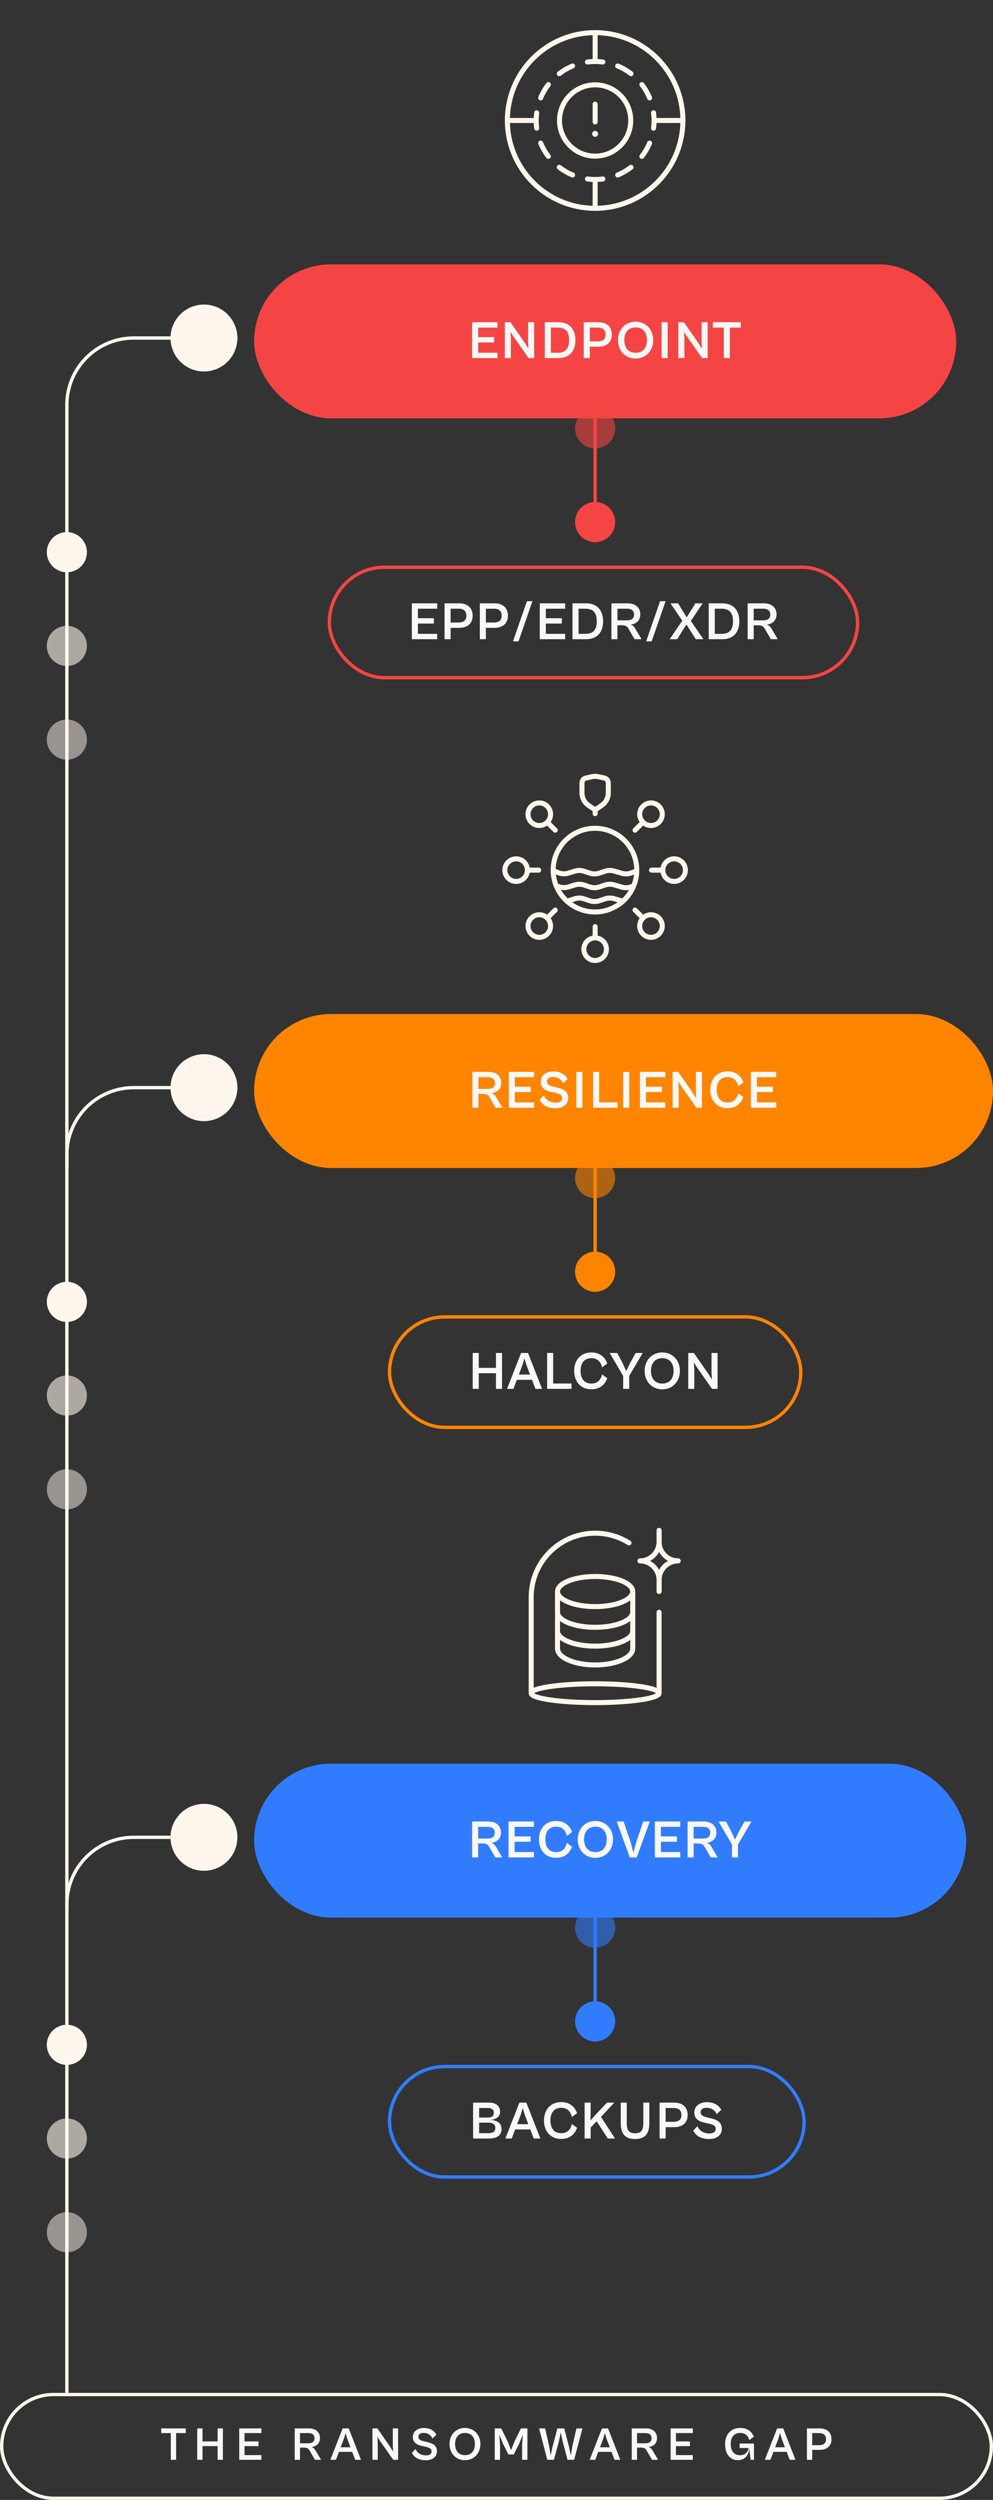
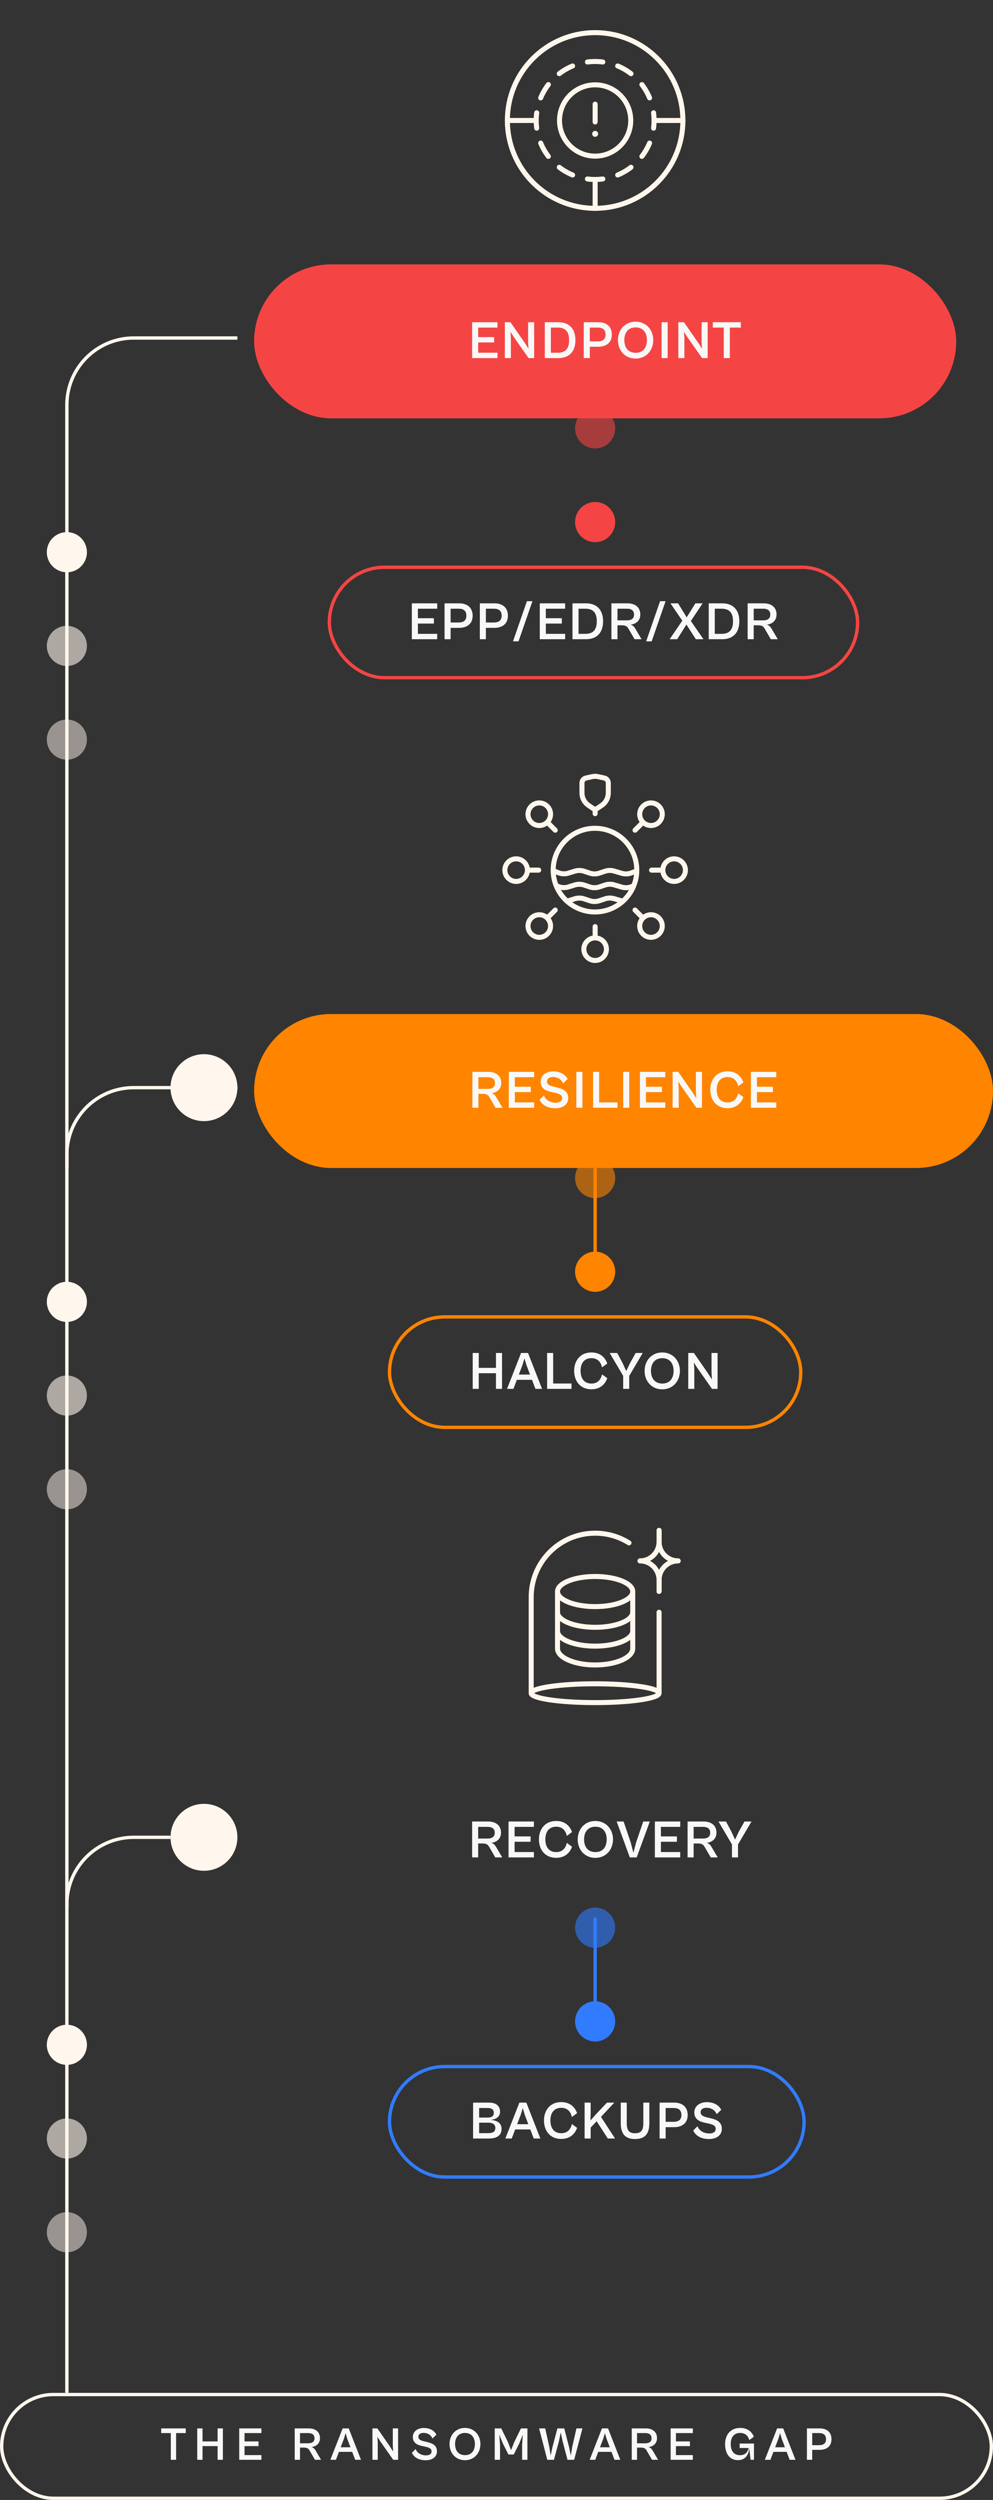
<svg xmlns="http://www.w3.org/2000/svg" width="297" height="747" viewBox="0 0 297 747" fill="none">
  <rect x="0" y="0" width="297" height="747" fill="#333333" stroke="none" />
  <path fill-rule="evenodd" clip-rule="evenodd" d="M178 10.5C163.917 10.5 152.5 21.917 152.5 36C152.5 50.083 163.917 61.5 178 61.5C192.083 61.5 203.5 50.083 203.5 36C203.5 21.917 192.083 10.5 178 10.5ZM151 36C151 21.088 163.088 9 178 9C192.912 9 205 21.088 205 36C205 50.912 192.912 63 178 63C163.088 63 151 50.912 151 36Z" fill="#FFF7ED" />
  <path fill-rule="evenodd" clip-rule="evenodd" d="M175.601 17.78C176.386 17.678 177.187 17.625 178 17.625C178.813 17.625 179.614 17.678 180.399 17.78C180.81 17.834 181.099 18.21 181.046 18.621C180.992 19.032 180.616 19.321 180.205 19.268C179.484 19.174 178.748 19.125 178 19.125C177.252 19.125 176.516 19.174 175.795 19.268C175.384 19.321 175.008 19.032 174.954 18.621C174.901 18.21 175.19 17.834 175.601 17.78ZM171.946 19.425C172.105 19.808 171.923 20.247 171.541 20.405C170.169 20.974 168.889 21.718 167.727 22.611C167.399 22.863 166.928 22.802 166.675 22.473C166.423 22.145 166.485 21.674 166.813 21.422C168.077 20.45 169.472 19.639 170.966 19.02C171.349 18.861 171.787 19.043 171.946 19.425ZM184.054 19.425C184.213 19.043 184.651 18.861 185.034 19.02C186.528 19.639 187.923 20.45 189.187 21.422C189.515 21.674 189.577 22.145 189.325 22.473C189.072 22.802 188.601 22.863 188.273 22.611C187.111 21.718 185.831 20.974 184.459 20.405C184.077 20.247 183.895 19.808 184.054 19.425ZM164.473 24.675C164.802 24.928 164.863 25.399 164.611 25.727C163.719 26.889 162.974 28.169 162.405 29.541C162.247 29.923 161.808 30.105 161.425 29.946C161.042 29.788 160.861 29.349 161.02 28.966C161.639 27.472 162.45 26.077 163.422 24.813C163.674 24.485 164.145 24.423 164.473 24.675ZM191.527 24.675C191.855 24.423 192.326 24.485 192.578 24.813C193.55 26.077 194.361 27.472 194.98 28.966C195.139 29.349 194.958 29.788 194.575 29.946C194.192 30.105 193.753 29.923 193.595 29.541C193.026 28.169 192.281 26.889 191.389 25.727C191.137 25.399 191.198 24.928 191.527 24.675ZM160.621 32.954C161.032 33.008 161.321 33.384 161.268 33.795C161.174 34.516 161.125 35.252 161.125 36C161.125 36.748 161.174 37.484 161.268 38.205C161.321 38.616 161.032 38.992 160.621 39.046C160.21 39.099 159.834 38.81 159.78 38.399C159.678 37.614 159.625 36.813 159.625 36C159.625 35.187 159.678 34.386 159.78 33.601C159.834 33.19 160.21 32.901 160.621 32.954ZM195.379 32.954C195.79 32.901 196.166 33.19 196.22 33.601C196.322 34.386 196.375 35.187 196.375 36C196.375 36.813 196.322 37.614 196.22 38.399C196.166 38.81 195.79 39.099 195.379 39.046C194.968 38.992 194.679 38.616 194.732 38.205C194.826 37.484 194.875 36.748 194.875 36C194.875 35.252 194.826 34.516 194.732 33.795C194.679 33.384 194.968 33.008 195.379 32.954ZM161.425 42.054C161.808 41.895 162.247 42.077 162.405 42.459C162.974 43.831 163.719 45.111 164.611 46.273C164.863 46.601 164.802 47.072 164.473 47.325C164.145 47.577 163.674 47.515 163.422 47.187C162.45 45.923 161.639 44.528 161.02 43.034C160.861 42.651 161.042 42.212 161.425 42.054ZM194.575 42.054C194.958 42.212 195.139 42.651 194.98 43.034C194.361 44.528 193.55 45.923 192.578 47.187C192.326 47.515 191.855 47.577 191.527 47.325C191.198 47.072 191.137 46.601 191.389 46.273C192.281 45.111 193.026 43.831 193.595 42.459C193.753 42.077 194.192 41.895 194.575 42.054ZM166.675 49.527C166.928 49.198 167.399 49.137 167.727 49.389C168.889 50.282 170.169 51.026 171.541 51.595C171.923 51.754 172.105 52.192 171.946 52.575C171.787 52.958 171.349 53.139 170.966 52.98C169.472 52.361 168.077 51.55 166.813 50.578C166.485 50.326 166.423 49.855 166.675 49.527ZM189.325 49.527C189.577 49.855 189.515 50.326 189.187 50.578C187.923 51.55 186.528 52.361 185.034 52.98C184.651 53.139 184.213 52.958 184.054 52.575C183.895 52.192 184.077 51.754 184.459 51.595C185.831 51.026 187.111 50.282 188.273 49.389C188.601 49.137 189.072 49.198 189.325 49.527ZM174.954 53.379C175.008 52.968 175.384 52.679 175.795 52.732C176.516 52.826 177.252 52.875 178 52.875C178.748 52.875 179.484 52.826 180.205 52.732C180.616 52.679 180.992 52.968 181.046 53.379C181.099 53.79 180.81 54.166 180.399 54.22C179.614 54.322 178.813 54.375 178 54.375C177.187 54.375 176.386 54.322 175.601 54.22C175.19 54.166 174.901 53.79 174.954 53.379Z" fill="#FFF7ED" />
-   <path fill-rule="evenodd" clip-rule="evenodd" d="M178 9C178.414 9 178.75 9.336 178.75 9.75V18.12C178.75 18.534 178.414 18.87 178 18.87C177.586 18.87 177.25 18.534 177.25 18.12V9.75C177.25 9.336 177.586 9 178 9Z" fill="#FFF7ED" />
  <path fill-rule="evenodd" clip-rule="evenodd" d="M178 53.131C178.414 53.131 178.75 53.467 178.75 53.881L178.75 62.25C178.75 62.665 178.414 63 178 63C177.586 63 177.25 62.665 177.25 62.25L177.25 53.881C177.25 53.467 177.586 53.131 178 53.131Z" fill="#FFF7ED" />
  <path fill-rule="evenodd" clip-rule="evenodd" d="M205 36C205 36.414 204.664 36.75 204.25 36.75L195.88 36.75C195.466 36.75 195.13 36.414 195.13 36C195.13 35.586 195.466 35.25 195.88 35.25L204.25 35.25C204.664 35.25 205 35.586 205 36Z" fill="#FFF7ED" />
  <path fill-rule="evenodd" clip-rule="evenodd" d="M160.87 36C160.87 36.414 160.534 36.75 160.12 36.75H151.75C151.336 36.75 151 36.414 151 36C151 35.586 151.336 35.25 151.75 35.25H160.12C160.534 35.25 160.87 35.586 160.87 36Z" fill="#FFF7ED" />
  <path fill-rule="evenodd" clip-rule="evenodd" d="M178 26.098C172.531 26.098 168.098 30.531 168.098 36C168.098 41.469 172.531 45.902 178 45.902C183.469 45.902 187.902 41.469 187.902 36C187.902 30.531 183.469 26.098 178 26.098ZM166.598 36C166.598 29.703 171.703 24.598 178 24.598C184.297 24.598 189.402 29.703 189.402 36C189.402 42.297 184.297 47.402 178 47.402C171.703 47.402 166.598 42.297 166.598 36Z" fill="#FFF7ED" />
  <path fill-rule="evenodd" clip-rule="evenodd" d="M178 30.367C178.414 30.367 178.75 30.703 178.75 31.117V36.443C178.75 36.858 178.414 37.193 178 37.193C177.586 37.193 177.25 36.858 177.25 36.443V31.117C177.25 30.703 177.586 30.367 178 30.367Z" fill="#FFF7ED" />
  <path d="M178.888 39.993C178.888 40.483 178.49 40.881 178 40.881C177.51 40.881 177.112 40.483 177.112 39.993C177.112 39.503 177.51 39.105 178 39.105C178.49 39.105 178.888 39.503 178.888 39.993Z" fill="#FFF7ED" />
  <rect x="76" y="79" width="210" height="46" rx="23" fill="#F44544" />
  <path d="M148.793 107H141.209V96.28H148.793V97.88H143.017V100.728H147.801V102.328H143.017V105.4H148.793V107ZM152.802 107H150.994V96.28H152.674L157.01 102.52L158.066 104.2L157.954 102.168V96.28H159.762V107H158.098L153.65 100.664L152.674 99.144L152.802 101.096V107ZM166.998 107H162.95V96.28H166.998C170.31 96.28 172.102 98.328 172.102 101.64C172.102 104.952 170.326 107 166.998 107ZM166.774 97.88H164.758V105.4H166.79C168.998 105.4 170.214 104.328 170.214 101.64C170.214 98.952 168.998 97.88 166.774 97.88ZM176.402 107H174.594V96.28H178.978C181.234 96.28 182.994 97.432 182.994 99.992C182.994 102.44 181.25 103.608 178.978 103.608H176.402V107ZM178.802 97.88H176.402V102.008H178.802C180.034 102.008 181.122 101.544 181.122 99.992C181.122 98.328 180.034 97.88 178.802 97.88ZM190.103 107.144C186.951 107.144 184.823 104.728 184.823 101.624C184.823 98.536 186.951 96.12 190.103 96.12C193.239 96.12 195.383 98.536 195.383 101.624C195.383 104.728 193.239 107.144 190.103 107.144ZM190.119 105.416C192.359 105.416 193.495 103.848 193.495 101.624C193.495 99.416 192.359 97.832 190.119 97.832C187.879 97.832 186.727 99.416 186.727 101.624C186.727 103.848 187.879 105.416 190.119 105.416ZM199.689 107H197.881V96.28H199.689V107ZM204.692 107H202.884V96.28H204.564L208.9 102.52L209.956 104.2L209.844 102.168V96.28H211.652V107H209.988L205.54 100.664L204.564 99.144L204.692 101.096V107ZM218.285 107H216.477V97.88H213.197V96.28H221.581V97.88H218.285V107Z" fill="#F9F8F7" />
  <rect x="98.5" y="169.5" width="158" height="33" rx="16.5" stroke="#F44544" />
  <path d="M130.765 191H123.181V180.28H130.765V181.88H124.989V184.728H129.773V186.328H124.989V189.4H130.765V191ZM134.773 191H132.965V180.28H137.349C139.605 180.28 141.365 181.432 141.365 183.992C141.365 186.44 139.621 187.608 137.349 187.608H134.773V191ZM137.173 181.88H134.773V186.008H137.173C138.405 186.008 139.493 185.544 139.493 183.992C139.493 182.328 138.405 181.88 137.173 181.88ZM145.323 191H143.515V180.28H147.899C150.155 180.28 151.915 181.432 151.915 183.992C151.915 186.44 150.171 187.608 147.899 187.608H145.323V191ZM147.723 181.88H145.323V186.008H147.723C148.955 186.008 150.043 185.544 150.043 183.992C150.043 182.328 148.955 181.88 147.723 181.88ZM155.087 191.64H153.439L157.599 179.64H159.247L155.087 191.64ZM169.028 191H161.444V180.28H169.028V181.88H163.252V184.728H168.036V186.328H163.252V189.4H169.028V191ZM175.276 191H171.228V180.28H175.276C178.588 180.28 180.38 182.328 180.38 185.64C180.38 188.952 178.604 191 175.276 191ZM175.052 181.88H173.036V189.4H175.068C177.276 189.4 178.492 188.328 178.492 185.64C178.492 182.952 177.276 181.88 175.052 181.88ZM184.68 191H182.872V180.28H187.704C189.88 180.28 191.512 181.4 191.512 183.608C191.512 185.4 190.28 186.456 188.6 186.648C189.24 186.84 189.672 187.24 190.056 187.912L191.88 191H189.8L187.944 187.816C187.544 187.096 187 186.84 185.992 186.84H184.68V191ZM187.528 181.88H184.68V185.368H187.528C188.664 185.368 189.64 184.952 189.64 183.656C189.64 182.296 188.664 181.88 187.528 181.88ZM194.912 191.64H193.264L197.424 179.64H199.072L194.912 191.64ZM202.549 191H200.293L204.069 185.464L200.533 180.28H202.821L205.381 184.472L207.989 180.28H210.149L206.629 185.56L210.389 191H208.117L205.301 186.616L202.549 191ZM216.023 191H211.975V180.28H216.023C219.335 180.28 221.127 182.328 221.127 185.64C221.127 188.952 219.351 191 216.023 191ZM215.799 181.88H213.783V189.4H215.815C218.023 189.4 219.239 188.328 219.239 185.64C219.239 182.952 218.023 181.88 215.799 181.88ZM225.427 191H223.618V180.28H228.451C230.627 180.28 232.259 181.4 232.259 183.608C232.259 185.4 231.027 186.456 229.347 186.648C229.987 186.84 230.419 187.24 230.803 187.912L232.627 191H230.547L228.691 187.816C228.291 187.096 227.747 186.84 226.739 186.84H225.427V191ZM228.275 181.88H225.427V185.368H228.275C229.411 185.368 230.387 184.952 230.387 183.656C230.387 182.296 229.411 181.88 228.275 181.88Z" fill="#F9F8F7" />
  <circle opacity="0.6" cx="178" cy="128" r="6" fill="#F44544" />
-   <path d="M178 162L178 125" stroke="#F44544" />
  <circle cx="178" cy="156" r="6" fill="#F44544" />
  <rect x="76" y="303" width="221" height="46" rx="23" fill="#FF8400" />
  <path d="M143.092 331H141.284V320.28H146.116C148.292 320.28 149.924 321.4 149.924 323.608C149.924 325.4 148.692 326.456 147.012 326.648C147.652 326.84 148.084 327.24 148.468 327.912L150.292 331H148.212L146.356 327.816C145.956 327.096 145.412 326.84 144.404 326.84H143.092V331ZM145.94 321.88H143.092V325.368H145.94C147.076 325.368 148.052 324.952 148.052 323.656C148.052 322.296 147.076 321.88 145.94 321.88ZM159.762 331H152.178V320.28H159.762V321.88H153.986V324.728H158.77V326.328H153.986V329.4H159.762V331ZM166.143 331.16C164.095 331.16 162.223 330.424 161.391 328.616L162.671 327.32C163.247 328.888 164.863 329.496 166.175 329.496C167.247 329.496 168.111 329.112 168.111 328.136C168.111 327.096 167.247 326.808 165.855 326.504L164.847 326.28C163.327 325.96 161.711 325.272 161.711 323.24C161.711 321.224 163.455 320.136 165.471 320.136C167.439 320.136 169.007 320.952 169.775 322.424L168.415 323.72C167.823 322.392 166.671 321.816 165.359 321.816C164.335 321.816 163.599 322.296 163.599 323.112C163.599 324.056 164.335 324.392 165.503 324.68L166.703 324.968C168.415 325.384 169.951 326.056 169.951 328.104C169.951 330.04 168.319 331.16 166.143 331.16ZM174.195 331H172.387V320.28H174.195V331ZM184.686 331H177.39V320.28H179.198V329.4H184.686V331ZM188.202 331H186.394V320.28H188.202V331ZM198.981 331H191.397V320.28H198.981V321.88H193.205V324.728H197.989V326.328H193.205V329.4H198.981V331ZM202.989 331H201.181V320.28H202.861L207.197 326.52L208.253 328.2L208.141 326.168V320.28H209.949V331H208.285L203.837 324.664L202.861 323.144L202.989 325.096V331ZM217.594 331.128C214.298 331.128 212.442 328.712 212.442 325.624C212.442 322.536 214.298 320.12 217.594 320.12C219.962 320.12 221.594 321.336 222.346 323.432L220.778 324.584C220.442 322.968 219.45 321.832 217.61 321.832C215.402 321.832 214.362 323.4 214.362 325.624C214.362 327.832 215.402 329.416 217.61 329.416C219.45 329.416 220.442 328.264 220.778 326.664L222.346 327.816C221.594 329.896 219.962 331.128 217.594 331.128ZM232.177 331H224.593V320.28H232.177V321.88H226.401V324.728H231.185V326.328H226.401V329.4H232.177V331Z" fill="#F9F8F7" />
  <rect x="116.5" y="393.5" width="123" height="33" rx="16.5" stroke="#FF8400" />
  <path d="M143.191 415H141.383V404.28H143.191V408.728H148.343V404.28H150.151V415H148.343V410.328H143.191V415ZM153.564 415H151.66L155.852 404.28H157.932L162.124 415H160.14L159.116 412.296H154.588L153.564 415ZM156.284 407.832L155.18 410.728H158.524L157.436 407.832L156.86 405.896L156.284 407.832ZM170.935 415H163.639V404.28H165.447V413.4H170.935V415ZM176.879 415.128C173.583 415.128 171.727 412.712 171.727 409.624C171.727 406.536 173.583 404.12 176.879 404.12C179.247 404.12 180.879 405.336 181.631 407.432L180.063 408.584C179.727 406.968 178.735 405.832 176.895 405.832C174.687 405.832 173.647 407.4 173.647 409.624C173.647 411.832 174.687 413.416 176.895 413.416C178.735 413.416 179.727 412.264 180.063 410.664L181.631 411.816C180.879 413.896 179.247 415.128 176.879 415.128ZM188.197 415H186.389V411.128L182.357 404.28H184.597L186.181 407.224L187.301 409.688L188.469 407.24L190.133 404.28H192.229L188.197 411.128V415ZM198.076 415.144C194.924 415.144 192.796 412.728 192.796 409.624C192.796 406.536 194.924 404.12 198.076 404.12C201.212 404.12 203.356 406.536 203.356 409.624C203.356 412.728 201.212 415.144 198.076 415.144ZM198.092 413.416C200.332 413.416 201.468 411.848 201.468 409.624C201.468 407.416 200.332 405.832 198.092 405.832C195.852 405.832 194.7 407.416 194.7 409.624C194.7 411.848 195.852 413.416 198.092 413.416ZM207.662 415H205.854V404.28H207.534L211.87 410.52L212.926 412.2L212.814 410.168V404.28H214.622V415H212.958L208.51 408.664L207.534 407.144L207.662 409.096V415Z" fill="#F9F8F7" />
  <path fill-rule="evenodd" clip-rule="evenodd" d="M178.647 232.786C178.221 232.691 177.779 232.691 177.353 232.786L175.401 233.217C175.057 233.293 174.812 233.597 174.812 233.949V236.934C174.812 238.173 175.424 239.332 176.447 240.031L177.788 240.947C177.852 240.99 177.926 241.012 178 241.012M178.971 231.321L180.923 231.752C181.954 231.98 182.687 232.894 182.687 233.949V236.934C182.687 238.668 181.831 240.291 180.399 241.269L179.058 242.185C178.959 242.252 178.856 242.309 178.75 242.356V243.124C178.75 243.539 178.414 243.874 178 243.874C177.586 243.874 177.25 243.539 177.25 243.124V242.356C177.144 242.309 177.041 242.252 176.942 242.185L175.601 241.269C174.169 240.291 173.312 238.668 173.312 236.934V233.949C173.312 232.894 174.046 231.98 175.077 231.752L177.029 231.321C177.669 231.18 178.331 231.18 178.971 231.321ZM178 241.012C178.074 241.012 178.148 240.99 178.212 240.947L179.553 240.031C180.576 239.332 181.187 238.173 181.187 236.934V233.949C181.187 233.597 180.943 233.293 180.599 233.217L178.647 232.786M163.151 241.438C162.126 240.413 160.464 240.413 159.438 241.438C158.413 242.463 158.413 244.125 159.438 245.15C160.464 246.175 162.126 246.175 163.151 245.15C164.176 244.125 164.176 242.463 163.151 241.438ZM158.378 240.377C159.989 238.766 162.601 238.766 164.211 240.377C165.641 241.807 165.802 244.025 164.694 245.632L166.598 247.537C166.891 247.83 166.891 248.304 166.598 248.597C166.305 248.89 165.83 248.89 165.537 248.597L163.633 246.693C162.026 247.801 159.808 247.641 158.378 246.211C156.767 244.6 156.767 241.988 158.378 240.377ZM196.562 241.438C195.536 240.413 193.874 240.413 192.849 241.438C191.824 242.463 191.824 244.125 192.849 245.15C193.875 246.176 195.536 246.176 196.562 245.15C197.587 244.125 197.587 242.463 196.562 241.438ZM191.789 240.377C193.399 238.766 196.011 238.766 197.622 240.377C199.233 241.988 199.233 244.6 197.622 246.211C196.192 247.641 193.974 247.802 192.367 246.693L190.463 248.598C190.17 248.89 189.695 248.89 189.402 248.598C189.109 248.305 189.109 247.83 189.402 247.537L191.307 245.633C190.198 244.026 190.359 241.807 191.789 240.377ZM166.207 259.638L167.244 260.065C168.049 260.396 168.943 260.437 169.775 260.181L171.728 259.58C172.774 259.259 173.894 259.272 174.932 259.618L176.641 260.187C177.411 260.444 178.243 260.444 179.013 260.187L180.746 259.609C181.767 259.269 182.867 259.251 183.898 259.556L186.156 260.226C186.938 260.457 187.775 260.428 188.538 260.141L189.701 259.705C189.545 253.351 184.345 248.248 177.953 248.248C171.584 248.248 166.398 253.315 166.207 259.638ZM189.629 261.334L189.065 261.546C187.996 261.947 186.825 261.988 185.73 261.664L183.472 260.995C182.735 260.776 181.949 260.79 181.221 261.033L179.487 261.61C178.409 261.97 177.244 261.97 176.167 261.61L174.458 261.041C173.716 260.794 172.916 260.784 172.169 261.014L170.216 261.615C169.052 261.973 167.799 261.916 166.673 261.452L166.272 261.286C166.377 262.25 166.598 263.178 166.921 264.057L167.244 264.19C168.049 264.521 168.943 264.562 169.775 264.306L171.728 263.705C172.774 263.384 173.894 263.397 174.932 263.743L176.641 264.312C177.411 264.569 178.243 264.569 179.013 264.312L180.746 263.734C181.767 263.394 182.867 263.376 183.898 263.681L186.156 264.351C186.938 264.582 187.775 264.553 188.538 264.266L188.967 264.106C189.295 263.227 189.52 262.298 189.629 261.334ZM188.1 265.931C187.314 266.064 186.503 266.018 185.73 265.789L183.472 265.12C182.735 264.901 181.949 264.915 181.221 265.158L179.487 265.735C178.409 266.095 177.244 266.095 176.167 265.735L174.458 265.166C173.716 264.919 172.916 264.909 172.169 265.139L170.216 265.74C169.425 265.984 168.592 266.035 167.787 265.897C168.33 266.832 168.999 267.685 169.77 268.433L171.728 267.83C172.774 267.509 173.894 267.522 174.932 267.868L176.641 268.437C177.411 268.694 178.243 268.694 179.013 268.437L180.746 267.859C181.767 267.519 182.867 267.501 183.898 267.806L186.107 268.461C186.881 267.715 187.553 266.864 188.1 265.931ZM184.713 269.612L183.472 269.245C182.735 269.026 181.949 269.04 181.221 269.283L179.487 269.86C178.409 270.22 177.244 270.22 176.167 269.86L174.458 269.291C173.716 269.044 172.916 269.034 172.169 269.264L171.146 269.579C173.066 270.946 175.416 271.751 177.953 271.751C180.47 271.751 182.801 270.959 184.713 269.612ZM164.702 259.999C164.702 252.681 170.635 246.748 177.953 246.748C185.272 246.748 191.204 252.681 191.204 259.999C191.204 267.318 185.272 273.251 177.953 273.251C170.635 273.251 164.702 267.318 164.702 259.999ZM154.375 257.374C152.925 257.374 151.75 258.55 151.75 259.999C151.75 261.449 152.925 262.624 154.375 262.624C155.825 262.624 157 261.449 157 259.999C157 258.55 155.825 257.374 154.375 257.374ZM150.25 259.999C150.25 257.721 152.097 255.874 154.375 255.874C156.397 255.874 158.079 257.329 158.432 259.249H161.125C161.539 259.249 161.875 259.585 161.875 259.999C161.875 260.414 161.539 260.749 161.125 260.749H158.432C158.079 262.669 156.397 264.124 154.375 264.124C152.097 264.124 150.25 262.278 150.25 259.999ZM201.625 257.374C200.175 257.374 199 258.55 199 259.999C199 261.449 200.175 262.624 201.625 262.624C203.075 262.624 204.25 261.449 204.25 259.999C204.25 258.55 203.075 257.374 201.625 257.374ZM197.568 259.249C197.921 257.329 199.603 255.874 201.625 255.874C203.903 255.874 205.75 257.721 205.75 259.999C205.75 262.278 203.903 264.124 201.625 264.124C199.603 264.124 197.921 262.669 197.568 260.749H194.875C194.461 260.749 194.125 260.414 194.125 259.999C194.125 259.585 194.461 259.249 194.875 259.249H197.568ZM189.402 271.401C189.695 271.109 190.17 271.109 190.463 271.401L192.367 273.306C193.974 272.197 196.192 272.358 197.622 273.788C199.233 275.399 199.233 278.011 197.622 279.622C196.011 281.232 193.399 281.232 191.789 279.622C190.359 278.192 190.198 275.973 191.306 274.366L189.402 272.462C189.109 272.169 189.109 271.694 189.402 271.401ZM166.598 271.402C166.891 271.695 166.891 272.169 166.598 272.462L164.694 274.367C165.802 275.974 165.641 278.192 164.211 279.622C162.601 281.232 159.989 281.232 158.378 279.622C156.767 278.011 156.767 275.399 158.378 273.788C159.808 272.358 162.026 272.198 163.633 273.306L165.537 271.402C165.83 271.109 166.305 271.109 166.598 271.402ZM196.562 274.849C195.536 273.823 193.874 273.823 192.849 274.849C191.824 275.874 191.824 277.536 192.849 278.561C193.874 279.586 195.536 279.586 196.562 278.561C197.587 277.536 197.587 275.874 196.562 274.849ZM163.151 274.849C162.126 273.824 160.463 273.824 159.438 274.849C158.413 275.874 158.413 277.536 159.438 278.561C160.464 279.586 162.126 279.586 163.151 278.561C164.176 277.536 164.176 275.874 163.151 274.849ZM178 276.124C178.414 276.124 178.75 276.46 178.75 276.874V279.567C180.67 279.92 182.125 281.602 182.125 283.624C182.125 285.903 180.278 287.749 178 287.749C175.722 287.749 173.875 285.903 173.875 283.624C173.875 281.602 175.33 279.92 177.25 279.567V276.874C177.25 276.46 177.586 276.124 178 276.124ZM178 280.999C176.55 280.999 175.375 282.175 175.375 283.624C175.375 285.074 176.55 286.249 178 286.249C179.45 286.249 180.625 285.074 180.625 283.624C180.625 282.175 179.45 280.999 178 280.999Z" fill="#FFF7ED" />
  <circle opacity="0.6" cx="178" cy="352" r="6" fill="#FF8400" />
  <path d="M178 386L178 349" stroke="#FF8400" />
  <circle cx="178" cy="380" r="6" fill="#FF8400" />
-   <rect x="76" y="527" width="213" height="46" rx="23" fill="#317CFE" />
  <path d="M143.017 555H141.209V544.28H146.041C148.217 544.28 149.849 545.4 149.849 547.608C149.849 549.4 148.617 550.456 146.937 550.648C147.577 550.84 148.009 551.24 148.393 551.912L150.217 555H148.137L146.281 551.816C145.881 551.096 145.337 550.84 144.329 550.84H143.017V555ZM145.865 545.88H143.017V549.368H145.865C147.001 549.368 147.977 548.952 147.977 547.656C147.977 546.296 147.001 545.88 145.865 545.88ZM159.687 555H152.103V544.28H159.687V545.88H153.911V548.728H158.695V550.328H153.911V553.4H159.687V555ZM166.344 555.128C163.048 555.128 161.192 552.712 161.192 549.624C161.192 546.536 163.048 544.12 166.344 544.12C168.712 544.12 170.344 545.336 171.096 547.432L169.528 548.584C169.192 546.968 168.2 545.832 166.36 545.832C164.152 545.832 163.112 547.4 163.112 549.624C163.112 551.832 164.152 553.416 166.36 553.416C168.2 553.416 169.192 552.264 169.528 550.664L171.096 551.816C170.344 553.896 168.712 555.128 166.344 555.128ZM178.068 555.144C174.916 555.144 172.788 552.728 172.788 549.624C172.788 546.536 174.916 544.12 178.068 544.12C181.204 544.12 183.348 546.536 183.348 549.624C183.348 552.728 181.204 555.144 178.068 555.144ZM178.084 553.416C180.324 553.416 181.46 551.848 181.46 549.624C181.46 547.416 180.324 545.832 178.084 545.832C175.844 545.832 174.692 547.416 174.692 549.624C174.692 551.848 175.844 553.416 178.084 553.416ZM190.433 555H188.369L184.449 544.28H186.513L188.641 550.536L189.441 553.624L190.257 550.536L192.385 544.28H194.353L190.433 555ZM203.449 555H195.865V544.28H203.449V545.88H197.673V548.728H202.457V550.328H197.673V553.4H203.449V555ZM207.458 555H205.65V544.28H210.482C212.658 544.28 214.29 545.4 214.29 547.608C214.29 549.4 213.058 550.456 211.378 550.648C212.018 550.84 212.45 551.24 212.834 551.912L214.658 555H212.578L210.722 551.816C210.322 551.096 209.778 550.84 208.77 550.84H207.458V555ZM210.306 545.88H207.458V549.368H210.306C211.442 549.368 212.418 548.952 212.418 547.656C212.418 546.296 211.442 545.88 210.306 545.88ZM220.736 555H218.928V551.128L214.896 544.28H217.136L218.72 547.224L219.84 549.688L221.008 547.24L222.672 544.28H224.768L220.736 551.128V555Z" fill="#F9F8F7" />
  <rect x="116.5" y="617.5" width="124" height="33" rx="16.5" stroke="#317CFE" />
  <path d="M146.284 639H141.5V628.28H146.364C148.54 628.28 149.564 629.432 149.564 631.016C149.564 632.44 148.444 633.288 146.716 633.432C149.148 633.624 150.012 634.712 150.012 636.152C150.012 638.056 148.588 639 146.284 639ZM145.82 629.88H143.308V632.744H145.884C146.956 632.744 147.692 632.408 147.692 631.32C147.692 630.232 146.94 629.88 145.82 629.88ZM146.06 634.264H143.308V637.4H146.012C147.484 637.4 148.156 636.92 148.156 635.832C148.156 634.744 147.308 634.264 146.06 634.264ZM153.056 639H151.152L155.344 628.28H157.424L161.616 639H159.632L158.608 636.296H154.08L153.056 639ZM155.776 631.832L154.672 634.728H158.016L156.928 631.832L156.352 629.896L155.776 631.832ZM167.853 639.128C164.557 639.128 162.701 636.712 162.701 633.624C162.701 630.536 164.557 628.12 167.853 628.12C170.221 628.12 171.853 629.336 172.605 631.432L171.037 632.584C170.701 630.968 169.709 629.832 167.869 629.832C165.661 629.832 164.621 631.4 164.621 633.624C164.621 635.832 165.661 637.416 167.869 637.416C169.709 637.416 170.701 636.264 171.037 634.664L172.605 635.816C171.853 637.896 170.221 639.128 167.853 639.128ZM176.661 639H174.853V628.28H176.661V631.528L176.597 633.624L178.149 631.864L181.541 628.28H183.733L179.749 632.536L183.957 639H181.797L178.453 633.848L176.661 635.736V639ZM189.921 639.16C187.057 639.16 185.665 637.672 185.665 634.424V628.28H187.457V634.44C187.457 636.568 188.177 637.432 189.937 637.432C191.729 637.432 192.417 636.568 192.417 634.44V628.28H194.209V634.424C194.209 637.672 192.849 639.16 189.921 639.16ZM199.089 639H197.281V628.28H201.665C203.921 628.28 205.681 629.432 205.681 631.992C205.681 634.44 203.937 635.608 201.665 635.608H199.089V639ZM201.489 629.88H199.089V634.008H201.489C202.721 634.008 203.809 633.544 203.809 631.992C203.809 630.328 202.721 629.88 201.489 629.88ZM212.09 639.16C210.042 639.16 208.17 638.424 207.338 636.616L208.618 635.32C209.194 636.888 210.81 637.496 212.122 637.496C213.194 637.496 214.058 637.112 214.058 636.136C214.058 635.096 213.194 634.808 211.802 634.504L210.794 634.28C209.274 633.96 207.658 633.272 207.658 631.24C207.658 629.224 209.402 628.136 211.418 628.136C213.386 628.136 214.954 628.952 215.722 630.424L214.362 631.72C213.77 630.392 212.618 629.816 211.306 629.816C210.282 629.816 209.546 630.296 209.546 631.112C209.546 632.056 210.282 632.392 211.45 632.68L212.65 632.968C214.362 633.384 215.898 634.056 215.898 636.104C215.898 638.04 214.266 639.16 212.09 639.16Z" fill="#F9F8F7" />
  <path fill-rule="evenodd" clip-rule="evenodd" d="M178 458.875C167.852 458.875 159.625 467.102 159.625 477.25V504.329C159.785 504.26 159.955 504.196 160.132 504.134C161.165 503.775 162.62 503.464 164.367 503.207C167.875 502.691 172.694 502.375 178 502.375C183.306 502.375 188.125 502.691 191.633 503.207C193.38 503.464 194.835 503.775 195.868 504.134C196.045 504.196 196.215 504.26 196.375 504.329V481.75C196.375 481.336 196.711 481 197.125 481C197.539 481 197.875 481.336 197.875 481.75V505.938C197.875 506.501 197.491 506.886 197.174 507.113C196.834 507.358 196.38 507.563 195.868 507.741C194.835 508.1 193.38 508.411 191.633 508.668C188.125 509.184 183.306 509.5 178 509.5C172.694 509.5 167.875 509.184 164.367 508.668C162.62 508.411 161.165 508.1 160.132 507.741C159.62 507.563 159.166 507.358 158.826 507.113C158.509 506.886 158.125 506.501 158.125 505.938V477.25C158.125 466.273 167.023 457.375 178 457.375C181.863 457.375 185.471 458.478 188.523 460.386C188.874 460.606 188.981 461.068 188.761 461.42C188.541 461.771 188.079 461.878 187.727 461.658C184.907 459.894 181.574 458.875 178 458.875ZM196.236 505.938C196.06 505.824 195.78 505.692 195.376 505.551C194.474 505.238 193.127 504.943 191.414 504.691C187.999 504.189 183.256 503.875 178 503.875C172.744 503.875 168.001 504.189 164.586 504.691C162.873 504.943 161.526 505.238 160.624 505.551C160.22 505.692 159.94 505.824 159.764 505.938C159.94 506.051 160.22 506.183 160.624 506.324C161.526 506.637 162.873 506.932 164.586 507.184C168.001 507.686 172.744 508 178 508C183.256 508 187.999 507.686 191.414 507.184C193.127 506.932 194.474 506.637 195.376 506.324C195.78 506.183 196.06 506.051 196.236 505.938ZM168.149 474.356C167.674 474.806 167.5 475.214 167.5 475.563C167.5 475.911 167.674 476.319 168.149 476.769C168.627 477.221 169.358 477.662 170.324 478.048C172.251 478.819 174.964 479.313 178 479.313C181.036 479.313 183.749 478.819 185.676 478.048C186.642 477.662 187.373 477.221 187.851 476.769C188.326 476.319 188.5 475.911 188.5 475.563C188.5 475.214 188.326 474.806 187.851 474.356C187.373 473.904 186.642 473.463 185.676 473.077C183.749 472.306 181.036 471.813 178 471.813C174.964 471.813 172.251 472.306 170.324 473.077C169.358 473.463 168.627 473.904 168.149 474.356ZM188.5 478.187C187.885 478.671 187.111 479.09 186.233 479.441C184.089 480.299 181.178 480.813 178 480.813C174.822 480.813 171.911 480.299 169.767 479.441C168.889 479.09 168.115 478.671 167.5 478.187V481.75C167.5 482.099 167.674 482.507 168.149 482.957C168.627 483.408 169.358 483.849 170.324 484.236C172.251 485.006 174.964 485.5 178 485.5C181.036 485.5 183.749 485.006 185.676 484.236C186.642 483.849 187.373 483.408 187.851 482.957C188.326 482.507 188.5 482.099 188.5 481.75V478.187ZM190 475.563C190 474.669 189.544 473.893 188.881 473.266C188.22 472.641 187.304 472.112 186.233 471.684C184.089 470.826 181.178 470.313 178 470.313C174.822 470.313 171.911 470.826 169.767 471.684C168.696 472.112 167.78 472.641 167.119 473.266C166.456 473.893 166 474.669 166 475.563V492.595C166 493.522 166.434 494.344 167.096 495.027C167.754 495.706 168.671 496.283 169.745 496.751C171.896 497.689 174.815 498.25 178 498.25C181.185 498.25 184.104 497.689 186.255 496.751C187.329 496.283 188.246 495.706 188.904 495.027C189.566 494.344 190 493.522 190 492.595V475.563ZM188.5 484.375C187.885 484.859 187.111 485.277 186.233 485.628C184.089 486.486 181.178 487 178 487C174.822 487 171.911 486.486 169.767 485.628C168.889 485.277 168.115 484.859 167.5 484.375V487.375C167.5 487.724 167.674 488.132 168.149 488.582C168.627 489.033 169.358 489.474 170.324 489.861C172.251 490.631 174.964 491.125 178 491.125C181.036 491.125 183.749 490.631 185.676 489.861C186.642 489.474 187.373 489.033 187.851 488.582C188.326 488.132 188.5 487.724 188.5 487.375V484.375ZM188.5 490C187.885 490.484 187.111 490.902 186.233 491.253C184.089 492.111 181.178 492.625 178 492.625C174.822 492.625 171.911 492.111 169.767 491.253C168.889 490.902 168.115 490.484 167.5 490V492.595C167.5 493.023 167.696 493.491 168.172 493.982C168.652 494.477 169.383 494.957 170.345 495.376C172.266 496.213 174.972 496.75 178 496.75C181.028 496.75 183.734 496.213 185.655 495.376C186.617 494.957 187.348 494.477 187.828 493.982C188.304 493.491 188.5 493.023 188.5 492.595V490Z" fill="#FFF7ED" />
  <path fill-rule="evenodd" clip-rule="evenodd" d="M197.125 456.531C197.539 456.531 197.875 456.867 197.875 457.281V460.701C197.875 464.264 194.987 467.152 191.424 467.152C191.01 467.152 190.674 466.816 190.674 466.402C190.674 465.988 191.01 465.652 191.424 465.652C194.159 465.652 196.375 463.436 196.375 460.701V457.281C196.375 456.867 196.711 456.531 197.125 456.531Z" fill="#FFF7ED" />
  <path fill-rule="evenodd" clip-rule="evenodd" d="M197.125 456.531C196.71 456.531 196.375 456.867 196.375 457.281V460.701C196.375 464.264 199.263 467.152 202.826 467.152C203.24 467.152 203.576 466.816 203.576 466.402C203.576 465.988 203.24 465.652 202.826 465.652C200.091 465.652 197.875 463.436 197.875 460.701V457.281C197.875 456.867 197.539 456.531 197.125 456.531Z" fill="#FFF7ED" />
-   <path fill-rule="evenodd" clip-rule="evenodd" d="M197.125 476.273C196.71 476.273 196.375 475.937 196.375 475.523V472.103C196.375 468.54 199.263 465.652 202.826 465.652C203.24 465.652 203.576 465.988 203.576 466.402C203.576 466.816 203.24 467.152 202.826 467.152C200.091 467.152 197.875 469.369 197.875 472.103V475.523C197.875 475.937 197.539 476.273 197.125 476.273Z" fill="#FFF7ED" />
+   <path fill-rule="evenodd" clip-rule="evenodd" d="M197.125 476.273C196.71 476.273 196.375 475.937 196.375 475.523V472.103C196.375 468.54 199.263 465.652 202.826 465.652C203.24 465.652 203.576 465.988 203.576 466.402C203.576 466.816 203.24 467.152 202.826 467.152C200.091 467.152 197.875 469.369 197.875 472.103V475.523Z" fill="#FFF7ED" />
  <path fill-rule="evenodd" clip-rule="evenodd" d="M197.125 476.273C197.539 476.273 197.875 475.937 197.875 475.523V472.103C197.875 468.54 194.987 465.652 191.424 465.652C191.01 465.652 190.674 465.988 190.674 466.402C190.674 466.816 191.01 467.152 191.424 467.152C194.159 467.152 196.375 469.369 196.375 472.103V475.523C196.375 475.937 196.711 476.273 197.125 476.273Z" fill="#FFF7ED" />
  <circle opacity="0.6" cx="178" cy="576" r="6" fill="#317CFE" />
  <path d="M178 610L178 573" stroke="#317CFE" />
  <circle cx="178" cy="604" r="6" fill="#317CFE" />
-   <circle cx="61" cy="101" r="10" transform="rotate(-90 61 101)" fill="#FFF7ED" />
  <circle cx="20" cy="165" r="6" transform="rotate(90 20 165)" fill="#FFF7ED" />
  <circle opacity="0.6" cx="20" cy="193" r="6" transform="rotate(90 20 193)" fill="#FFF7ED" />
  <circle opacity="0.5" cx="20" cy="221" r="6" transform="rotate(90 20 221)" fill="#FFF7ED" />
  <circle cx="20" cy="611" r="6" transform="rotate(90 20 611)" fill="#FFF7ED" />
  <circle opacity="0.6" cx="20" cy="639" r="6" transform="rotate(90 20 639)" fill="#FFF7ED" />
  <circle opacity="0.5" cx="20" cy="667" r="6" transform="rotate(90 20 667)" fill="#FFF7ED" />
  <path d="M20 715L20 569C20 557.954 28.954 549 40 549L51 549" stroke="#FFF7ED" />
  <path d="M20 349L20 121C20 109.954 28.954 101 40 101L71 101" stroke="#FFF7ED" />
  <circle cx="20" cy="389" r="6" transform="rotate(90 20 389)" fill="#FFF7ED" />
  <circle opacity="0.6" cx="20" cy="417" r="6" transform="rotate(90 20 417)" fill="#FFF7ED" />
  <circle opacity="0.5" cx="20" cy="445" r="6" transform="rotate(90 20 445)" fill="#FFF7ED" />
  <path d="M20 570L20 345C20 333.954 28.954 325 40 325L71 325" stroke="#FFF7ED" />
  <circle cx="61" cy="325" r="10" transform="rotate(-90 61 325)" fill="#FFF7ED" />
  <circle cx="61" cy="549" r="10" transform="rotate(-90 61 549)" fill="#FFF7ED" />
  <rect x="0.5" y="715.5" width="296" height="31" rx="15.5" stroke="#FFF7ED" />
  <path d="M52.671 735H51.089V727.02H48.219V725.62H55.555V727.02H52.671V735ZM60.573 735H58.991V725.62H60.573V729.512H65.081V725.62H66.663V735H65.081V730.912H60.573V735ZM78.189 735H71.553V725.62H78.189V727.02H73.135V729.512H77.321V730.912H73.135V733.6H78.189V735ZM89.727 735H88.145V725.62H92.373C94.277 725.62 95.705 726.6 95.705 728.532C95.705 730.1 94.627 731.024 93.157 731.192C93.717 731.36 94.095 731.71 94.431 732.298L96.027 735H94.207L92.583 732.214C92.233 731.584 91.757 731.36 90.875 731.36H89.727V735ZM92.219 727.02H89.727V730.072H92.219C93.213 730.072 94.067 729.708 94.067 728.574C94.067 727.384 93.213 727.02 92.219 727.02ZM100.48 735H98.814L102.482 725.62H104.302L107.97 735H106.234L105.338 732.634H101.376L100.48 735ZM102.86 728.728L101.894 731.262H104.82L103.868 728.728L103.364 727.034L102.86 728.728ZM112.978 735H111.396V725.62H112.866L116.66 731.08L117.584 732.55L117.486 730.772V725.62H119.068V735H117.612L113.72 729.456L112.866 728.126L112.978 729.834V735ZM127.356 735.14C125.564 735.14 123.926 734.496 123.198 732.914L124.318 731.78C124.822 733.152 126.236 733.684 127.384 733.684C128.322 733.684 129.078 733.348 129.078 732.494C129.078 731.584 128.322 731.332 127.104 731.066L126.222 730.87C124.892 730.59 123.478 729.988 123.478 728.21C123.478 726.446 125.004 725.494 126.768 725.494C128.49 725.494 129.862 726.208 130.534 727.496L129.344 728.63C128.826 727.468 127.818 726.964 126.67 726.964C125.774 726.964 125.13 727.384 125.13 728.098C125.13 728.924 125.774 729.218 126.796 729.47L127.846 729.722C129.344 730.086 130.688 730.674 130.688 732.466C130.688 734.16 129.26 735.14 127.356 735.14ZM139.067 735.126C136.309 735.126 134.447 733.012 134.447 730.296C134.447 727.594 136.309 725.48 139.067 725.48C141.811 725.48 143.687 727.594 143.687 730.296C143.687 733.012 141.811 735.126 139.067 735.126ZM139.081 733.614C141.041 733.614 142.035 732.242 142.035 730.296C142.035 728.364 141.041 726.978 139.081 726.978C137.121 726.978 136.113 728.364 136.113 730.296C136.113 732.242 137.121 733.614 139.081 733.614ZM149.555 735H147.973V725.62H149.919L151.935 729.736L152.859 732.13L153.797 729.736L155.813 725.62H157.745V735H156.163V730.59L156.359 727.496L155.281 730.184L153.657 733.418H152.061L150.437 730.184L149.331 727.496L149.555 730.59V735ZM165.679 735H163.691L161.241 725.62H163.061L164.279 731.08L164.699 733.726L165.245 731.178L166.715 725.62H168.759L170.201 731.178L170.733 733.726L171.167 731.08L172.413 725.62H174.205L171.727 735H169.739L168.269 729.442L167.723 726.824L167.177 729.442L165.679 735ZM178.038 735H176.372L180.04 725.62H181.86L185.528 735H183.792L182.896 732.634H178.934L178.038 735ZM180.418 728.728L179.452 731.262H182.378L181.426 728.728L180.922 727.034L180.418 728.728ZM190.535 735H188.953V725.62H193.181C195.085 725.62 196.513 726.6 196.513 728.532C196.513 730.1 195.435 731.024 193.965 731.192C194.525 731.36 194.903 731.71 195.239 732.298L196.835 735H195.015L193.391 732.214C193.041 731.584 192.565 731.36 191.683 731.36H190.535V735ZM193.027 727.02H190.535V730.072H193.027C194.021 730.072 194.875 729.708 194.875 728.574C194.875 727.384 194.021 727.02 193.027 727.02ZM207.222 735H200.586V725.62H207.222V727.02H202.168V729.512H206.354V730.912H202.168V733.6H207.222V735ZM220.72 735.112C218.312 735.112 216.87 733.278 216.87 730.296C216.87 727.538 218.48 725.48 221.392 725.48C223.366 725.48 224.822 726.432 225.466 728.126L224.094 729.106C223.814 727.902 222.918 726.978 221.406 726.978C219.446 726.978 218.55 728.35 218.55 730.296C218.55 732.284 219.46 733.628 221.308 733.628C222.89 733.628 223.59 732.774 223.926 731.472H221.224V730.142H225.508V735H224.5L224.066 731.472C223.996 733.586 222.806 735.112 220.72 735.112ZM230.428 735H228.762L232.43 725.62H234.25L237.918 735H236.182L235.286 732.634H231.324L230.428 735ZM232.808 728.728L231.842 731.262H234.768L233.816 728.728L233.312 727.034L232.808 728.728ZM242.926 735H241.344V725.62H245.18C247.154 725.62 248.694 726.628 248.694 728.868C248.694 731.01 247.168 732.032 245.18 732.032H242.926V735ZM245.026 727.02H242.926V730.632H245.026C246.104 730.632 247.056 730.226 247.056 728.868C247.056 727.412 246.104 727.02 245.026 727.02Z" fill="#F9F8F7" />
</svg>